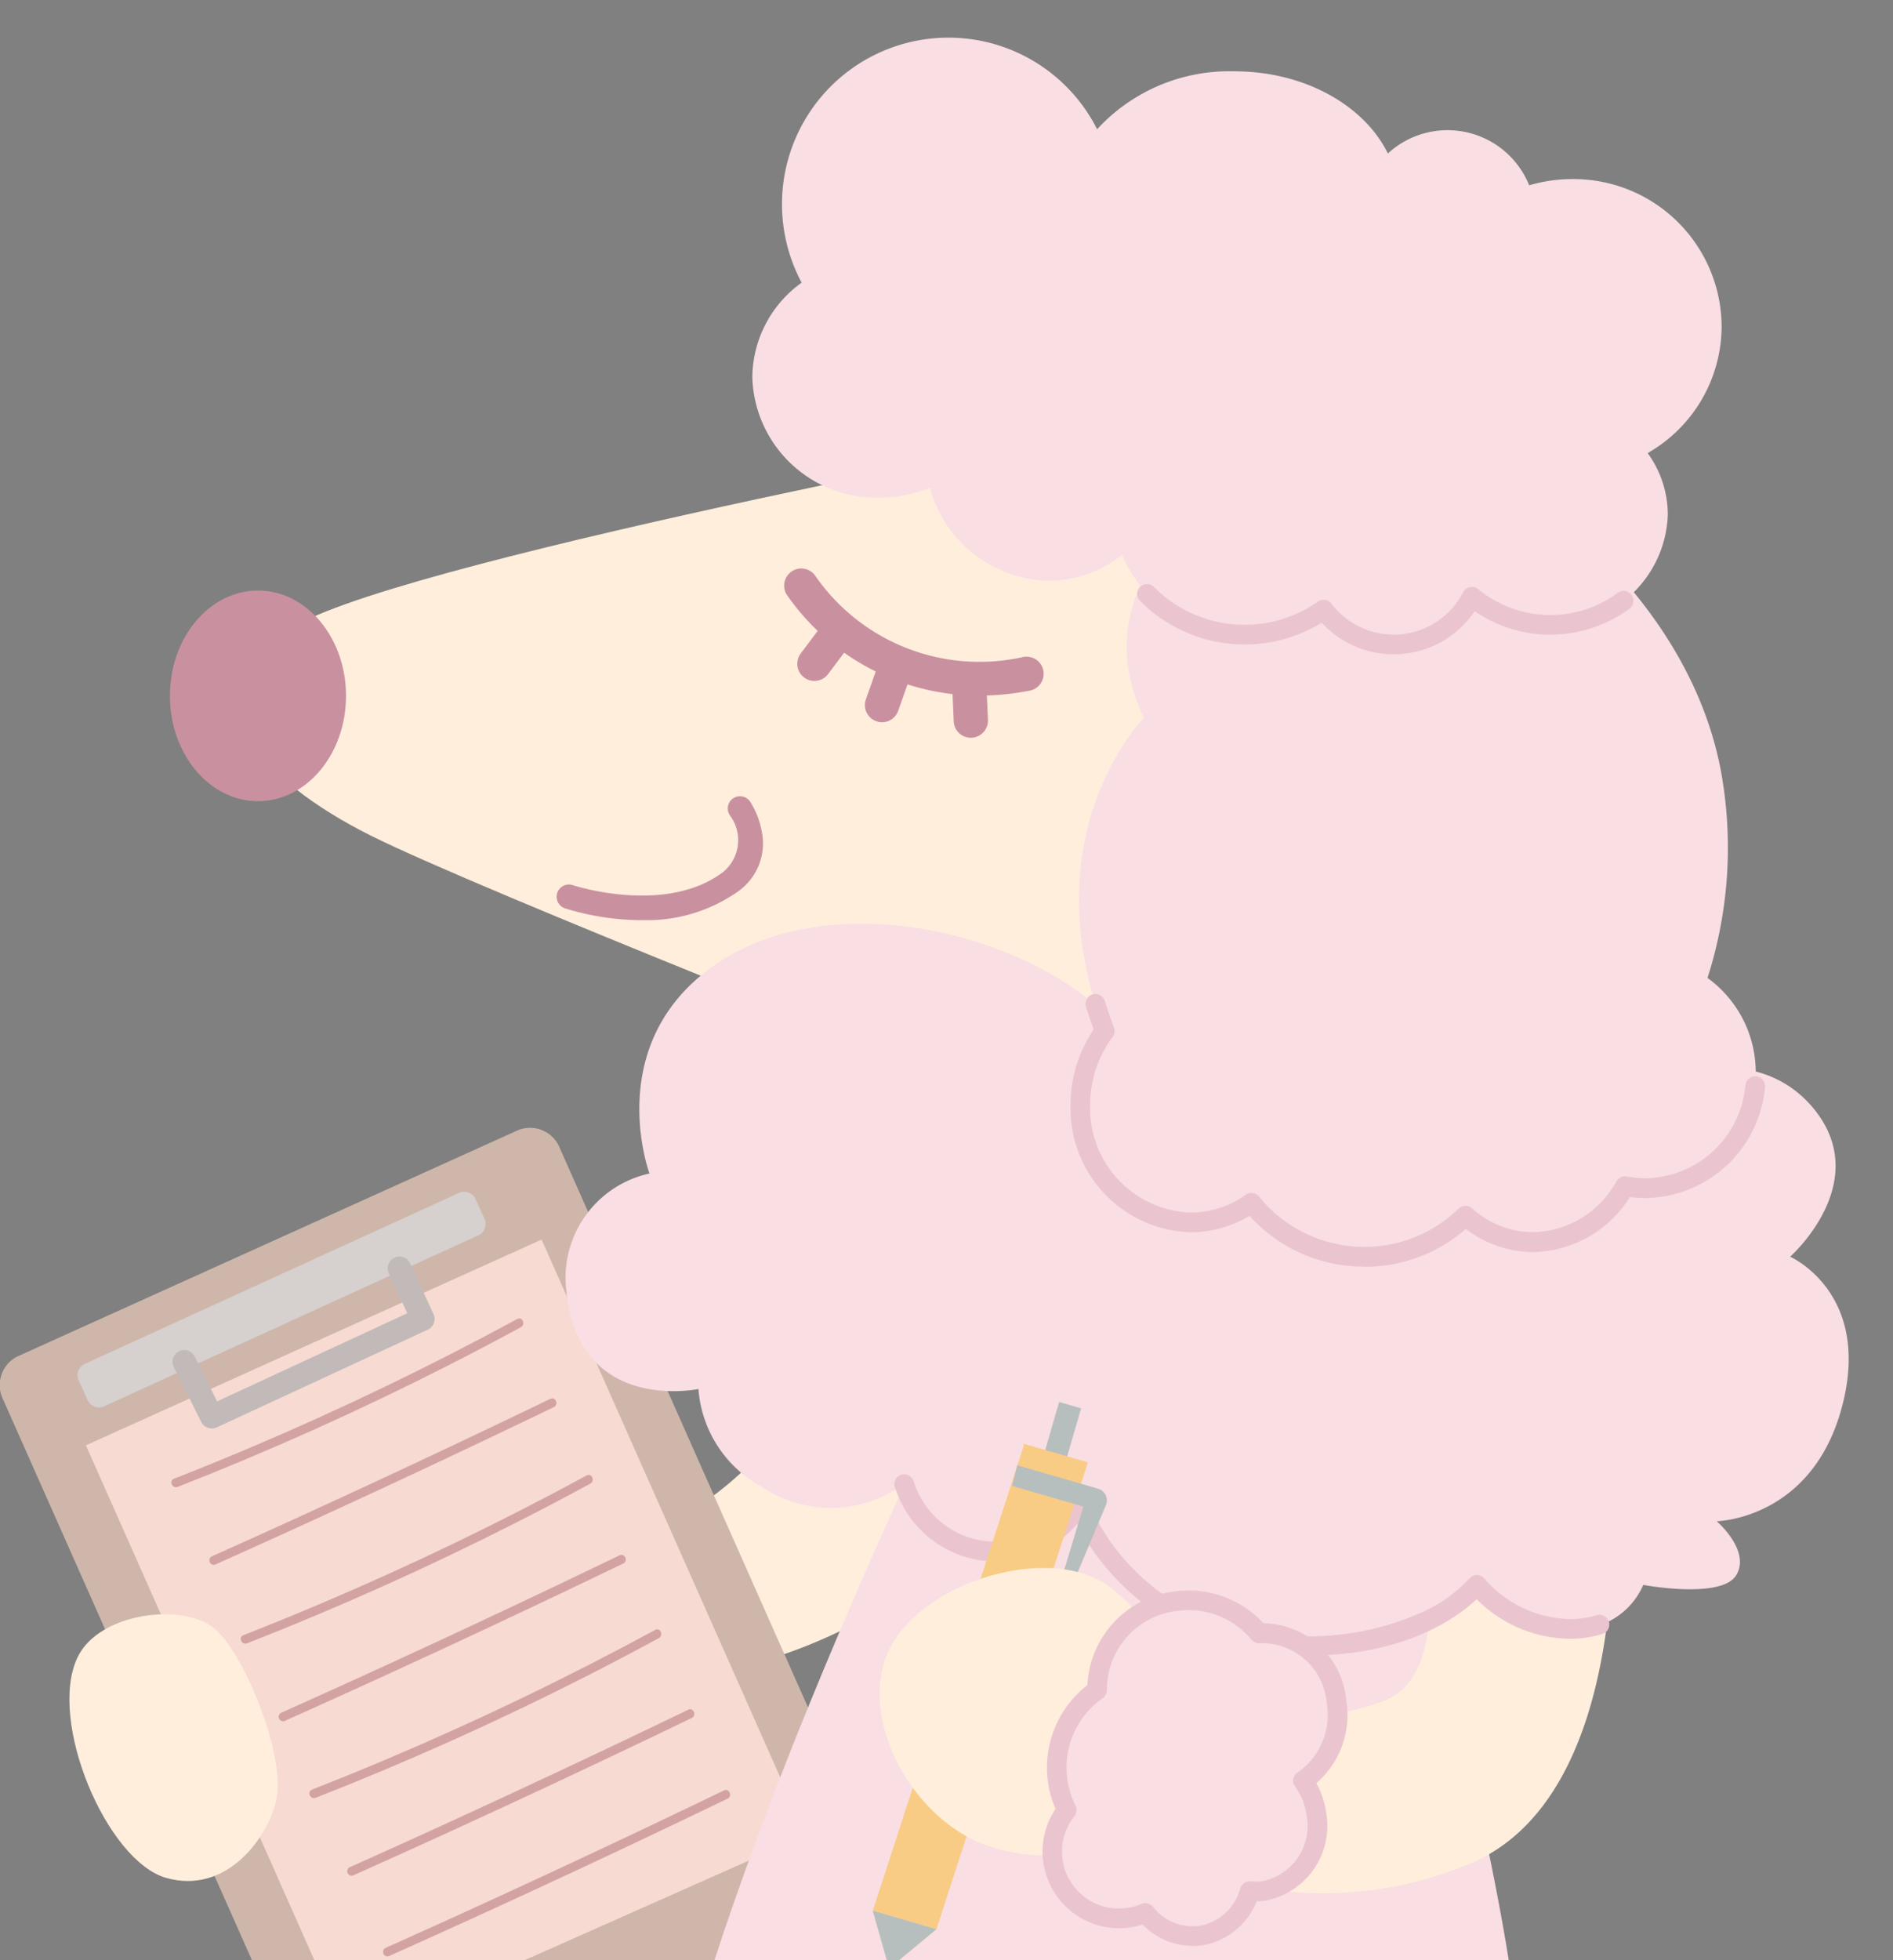
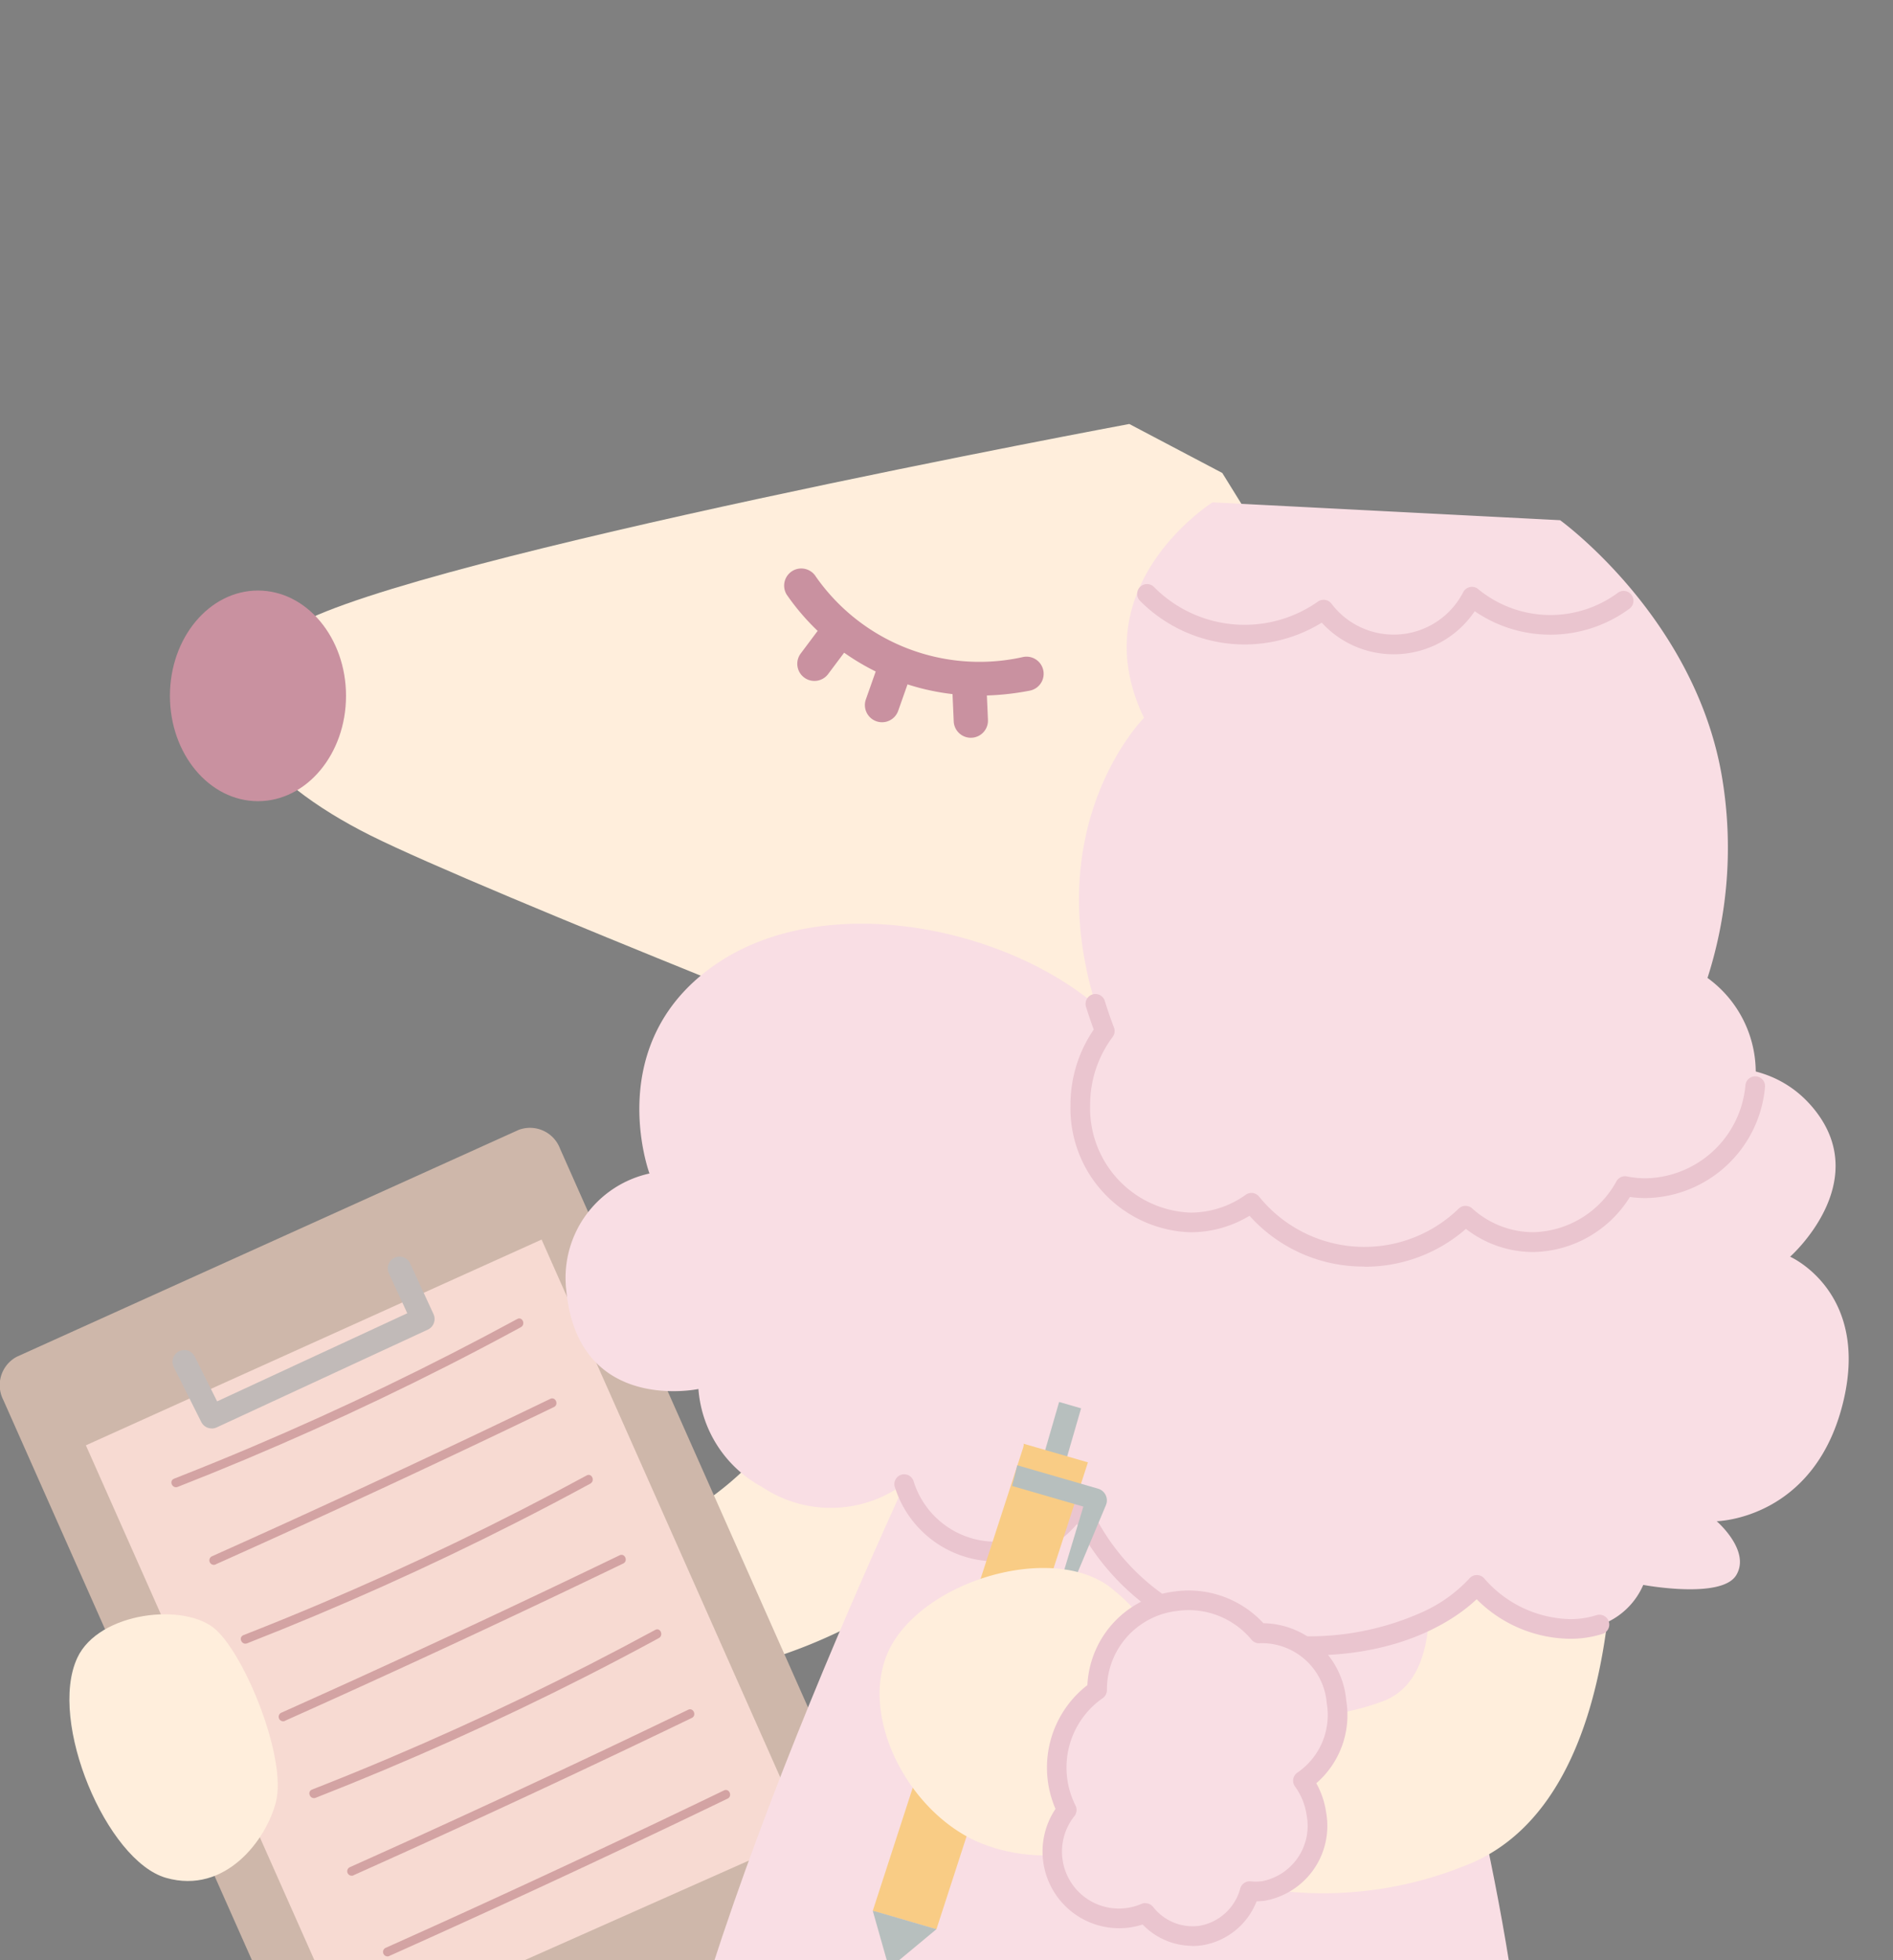
<svg xmlns="http://www.w3.org/2000/svg" width="86" height="89" viewBox="0 0 86 89">
  <rect x="0" y="0" width="86" height="89" fill="#808080" stroke="none" />
  <defs>
    <clipPath id="clip-path">
      <rect id="長方形_82" data-name="長方形 82" width="86" height="89" transform="translate(33 2087)" fill="#fff" stroke="#707070" stroke-width="1" />
    </clipPath>
    <clipPath id="clip-path-2">
      <rect id="長方形_90" data-name="長方形 90" width="86" height="159.874" fill="none" />
    </clipPath>
  </defs>
  <g id="マスクグループ_6" data-name="マスクグループ 6" transform="translate(-33 -2087)" clip-path="url(#clip-path)">
    <g id="グループ_131" data-name="グループ 131" transform="translate(33 2088.681)">
      <g id="グループ_130" data-name="グループ 130" clip-path="url(#clip-path-2)">
        <path id="パス_918" data-name="パス 918" d="M142.438,356.042s9.787-1.162,12.593-9.433l13.01-.816a23.391,23.391,0,0,1-14.388,14.191c-11.522,4.176-8.425,1.772-8.425,1.772Z" transform="translate(-118.037 -286.555)" fill="#ffeedc" />
        <path id="パス_919" data-name="パス 919" d="M.148,301.383l14.267,32.13a1.46,1.46,0,0,0,1.872.854l22.865-10.153a1.461,1.461,0,0,0,.622-1.962L25.443,289.977a1.459,1.459,0,0,0-1.879-.851l-22.8,10.3a1.462,1.462,0,0,0-.615,1.959" transform="translate(0 -239.505)" fill="#ceb7aa" />
        <path id="パス_920" data-name="パス 920" d="M22.78,328.068l11.954,26.92,20.758-9.217L43.483,318.726Z" transform="translate(-18.878 -264.125)" fill="#f7dad2" />
        <path id="パス_921" data-name="パス 921" d="M45.737,347.279q6.237-2.444,12.219-5.48,1.7-.862,3.371-1.771c.231-.125.067-.5-.165-.372q-5.888,3.194-12.064,5.813-1.753.743-3.526,1.437c-.246.1-.081.468.165.372" transform="translate(-37.664 -281.448)" fill="#d3a3a3" />
        <path id="パス_922" data-name="パス 922" d="M55.8,368.357q6.019-2.693,11.976-5.52,1.7-.806,3.39-1.622c.237-.114.073-.487-.165-.372q-5.939,2.865-11.94,5.6-1.71.778-3.426,1.546a.2.2,0,0,0,.165.372" transform="translate(-46.002 -299.009)" fill="#d3a3a3" />
        <path id="パス_923" data-name="パス 923" d="M64.148,388.741q6.237-2.444,12.219-5.48,1.7-.862,3.371-1.77c.231-.125.067-.5-.165-.372q-5.888,3.194-12.064,5.813-1.753.743-3.527,1.437c-.246.1-.08.468.165.372" transform="translate(-52.921 -315.808)" fill="#d3a3a3" />
        <path id="パス_924" data-name="パス 924" d="M74.206,409.819q6.019-2.693,11.976-5.52,1.7-.806,3.39-1.622c.237-.114.073-.487-.165-.372q-5.938,2.865-11.94,5.6-1.71.778-3.426,1.546a.2.2,0,0,0,.165.372" transform="translate(-61.259 -333.368)" fill="#d3a3a3" />
        <path id="パス_925" data-name="パス 925" d="M82.327,429.68q6.237-2.444,12.219-5.48,1.7-.862,3.371-1.771c.231-.125.067-.5-.165-.372q-5.888,3.194-12.064,5.813-1.753.743-3.527,1.437c-.246.1-.08.468.165.372" transform="translate(-67.986 -349.733)" fill="#d3a3a3" />
        <path id="パス_926" data-name="パス 926" d="M92.385,450.758q6.019-2.692,11.976-5.52,1.7-.806,3.39-1.622c.237-.114.073-.487-.165-.372q-5.938,2.865-11.94,5.6-1.71.778-3.426,1.546a.2.2,0,0,0,.165.372" transform="translate(-76.324 -367.294)" fill="#d3a3a3" />
        <path id="パス_927" data-name="パス 927" d="M101.879,472.137q6.019-2.693,11.976-5.52,1.7-.806,3.39-1.622c.237-.114.073-.487-.165-.372q-5.939,2.865-11.94,5.6-1.71.778-3.426,1.546a.2.2,0,0,0,.165.372" transform="translate(-84.191 -385.01)" fill="#d3a3a3" />
-         <path id="パス_928" data-name="パス 928" d="M38.763,308.039l-17,7.764a.565.565,0,0,1-.748-.279l-.41-.9a.565.565,0,0,1,.279-.748l17-7.763a.565.565,0,0,1,.748.279l.41.9a.565.565,0,0,1-.279.748" transform="translate(-17.031 -253.631)" fill="#d6d0ce" />
        <path id="パス_929" data-name="パス 929" d="M47.56,330.977a.533.533,0,0,1-.477-.294L45.839,328.2a.533.533,0,1,1,.953-.477l1.012,2.024,8.639-4-.843-1.826a.533.533,0,0,1,.968-.446l1.066,2.309a.533.533,0,0,1-.26.707l-9.592,4.44a.531.531,0,0,1-.224.049" transform="translate(-37.94 -267.8)" fill="#c1bab8" />
        <path id="パス_930" data-name="パス 930" d="M18.766,420.018c.981-2.1,4.932-2.536,6.307-1.268s3.207,5.855,2.72,7.8c-.434,1.73-2.3,4.225-4.994,3.457s-5.378-7.106-4.033-9.987" transform="translate(-15.255 -346.425)" fill="#ffeedc" />
        <path id="パス_931" data-name="パス 931" d="M103.544,102.563s-32.249,6-37.809,9.119-1.557,7.117,3.336,9.563c5.072,2.536,26.911,11.12,26.911,11.12l14.234,1.112,4.448-17.57-6.895-11.12Z" transform="translate(-52.24 -84.993)" fill="#ffeedc" />
        <path id="パス_932" data-name="パス 932" d="M53.029,151.485c0,2.641-1.792,4.782-4,4.782s-4-2.141-4-4.782,1.792-4.782,4-4.782,4,2.141,4,4.782" transform="translate(-37.309 -121.571)" fill="#c991a0" />
        <path id="パス_933" data-name="パス 933" d="M181.878,628.694s-17.127,31.39-20.686,37.84c-1.7,3.079-2.891,7.7,0,9.3s5.748-2.239,7.99-4.88,24.927-38,26.928-44.454l-8.674-3.336Z" transform="translate(-132.129 -516.41)" fill="#ffeedc" />
        <path id="パス_934" data-name="パス 934" d="M231.509,632.56s17.879,30.968,21.592,37.33c1.773,3.037,3.076,7.631.224,9.3s-5.8-2.1-8.1-4.686-25.836-37.392-27.993-43.791l8.591-3.544Z" transform="translate(-180.014 -519.725)" fill="#ffeedc" />
-         <path id="パス_935" data-name="パス 935" d="M243.552,13.122a6.729,6.729,0,0,0-6.783-6.672,6.889,6.889,0,0,0-1.96.284,4,4,0,0,0-6.42-1.446c-1.067-2.18-3.783-3.73-6.966-3.73a8.155,8.155,0,0,0-6.244,2.63,7.562,7.562,0,1,0-13.423,6.966,5.335,5.335,0,0,0-2.24,4.305,5.623,5.623,0,0,0,5.782,5.449,6.066,6.066,0,0,0,2.28-.441,5.733,5.733,0,0,0,5.393,4.222,5.376,5.376,0,0,0,3.343-1.176,5.885,5.885,0,0,0,5.554,3.623,6.18,6.18,0,0,0,3.6-1.137,4,4,0,0,0,6.738-.586,5.522,5.522,0,0,0,3.562,1.278,5.179,5.179,0,0,0,5.338-5,4.765,4.765,0,0,0-.915-2.8,6.649,6.649,0,0,0,3.361-5.76" transform="translate(-165.337)" fill="#f9dee4" />
        <path id="パス_936" data-name="パス 936" d="M314.7,144.918a19.347,19.347,0,0,0,.64-9.2c-1.257-7.19-7.339-11.573-7.339-11.573l-15.791-.811s-6,3.781-3.114,9.786c0,0-5.218,5.22-1.78,14.217a5.538,5.538,0,0,0-1.112,3.353,5.179,5.179,0,0,0,5,5.338,4.762,4.762,0,0,0,2.77-.892,6.6,6.6,0,0,0,9.726.585,4.622,4.622,0,0,0,3.073,1.2,4.879,4.879,0,0,0,4.172-2.54,4.826,4.826,0,0,0,.943.094,5.119,5.119,0,0,0,5-5.227,5.287,5.287,0,0,0-2.2-4.327" transform="translate(-237.124 -102.206)" fill="#f9dee4" />
        <path id="パス_937" data-name="パス 937" d="M313.138,148.091a4.409,4.409,0,0,1-3.267-1.434,6.693,6.693,0,0,1-8.28-1.016.447.447,0,0,1,.649-.613,5.792,5.792,0,0,0,7.456.673.447.447,0,0,1,.615.093,3.55,3.55,0,0,0,5.986-.521.447.447,0,0,1,.684-.137,5.163,5.163,0,0,0,6.35.159.447.447,0,0,1,.538.713,6.067,6.067,0,0,1-7.049.129,4.431,4.431,0,0,1-3.682,1.955" transform="translate(-249.823 -120.066)" fill="#eac5cf" />
        <path id="パス_938" data-name="パス 938" d="M385.818,525.045a6.127,6.127,0,0,0-4.265-6.056,8.354,8.354,0,0,0-16.419,2.052,8.1,8.1,0,0,0,.794,3.5,6.965,6.965,0,0,0-1.683,4.5,6.758,6.758,0,0,0,.068.939,6.29,6.29,0,0,0-2.514,5.066,6.119,6.119,0,0,0,6,6.227,5.8,5.8,0,0,0,1.872-.31,3.4,3.4,0,0,0,2.8,1.422,3.231,3.231,0,0,0,3.336-3.114c0-.021,0-.042,0-.063a3.788,3.788,0,0,0,1.894.507,3.949,3.949,0,0,0,3.892-4c0-.077-.007-.152-.011-.228a3.126,3.126,0,0,0,2.9-3.22,3.339,3.339,0,0,0-.867-2.266,6.5,6.5,0,0,0,2.2-4.962" transform="translate(-299.818 -424.962)" fill="#f9dee4" />
        <path id="パス_939" data-name="パス 939" d="M189.609,337.547s-10.453,20.684-14.234,35.808,8.553,22.23,19.734,23.014,18.375-8.181,18.965-13.228c2-17.125-8.452-44.259-8.452-44.259Z" transform="translate(-144.755 -279.721)" fill="#f9dee4" />
-         <path id="パス_940" data-name="パス 940" d="M367.363,545.7a.447.447,0,0,1-.278-.8c3.66-2.9,5.575-6.568,5.85-8.916a55.114,55.114,0,0,0-.392-13.428.447.447,0,1,1,.885-.119,55.982,55.982,0,0,1,.394,13.651c-.411,3.513-3.4,7.309-6.182,9.513a.445.445,0,0,1-.277.1" transform="translate(-304.059 -432.616)" fill="#eac5cf" />
        <path id="パス_941" data-name="パス 941" d="M310.316,380.128s2.56,8.131-1.411,9.438a11.435,11.435,0,0,1-10.338-1.356,8.106,8.106,0,0,0-.473,1.32,31.583,31.583,0,0,0-.674,4.125c-.087.639-.2,1.272-.322,1.906a17.2,17.2,0,0,0,15.578,1.459c8.187-3.034,6.7-18.158,6.7-18.158Z" transform="translate(-246.202 -313.958)" fill="#ffeedc" />
        <path id="パス_942" data-name="パス 942" d="M153.8,246.355s-2.224-6,3.114-9.563,14.334-1.335,18.176,2.891a16.6,16.6,0,0,1,10.069-1.779c6.227.667,9.341,3.558,9.341,3.558l4.893.667s4.671-2,7.34,1.335-1.112,6.672-1.112,6.672,3.558,1.557,2.446,6.45c-1.248,5.491-5.782,5.56-5.782,5.56s1.557,1.335.89,2.447-4.226.445-4.226.445a3.329,3.329,0,0,1-3.336,2,5.71,5.71,0,0,1-4.226-2s-2.669,3.336-9.341,2.669a10.479,10.479,0,0,1-8.735-6.291,4.52,4.52,0,0,1-4.387,2.066,4.375,4.375,0,0,1-3.558-3.035,5.611,5.611,0,0,1-6.45.144,5.517,5.517,0,0,1-2.891-4.448s-5.445,1.155-6-4.448a4.852,4.852,0,0,1,3.781-5.338" transform="translate(-124.295 -194.757)" fill="#f9dee4" />
        <path id="パス_943" data-name="パス 943" d="M256.017,389.081c-.56,0-1.153-.029-1.781-.091a11.016,11.016,0,0,1-8.781-5.879,4.823,4.823,0,0,1-8.288-1.715.447.447,0,0,1,.865-.223,3.9,3.9,0,0,0,3.194,2.705,4.042,4.042,0,0,0,3.937-1.854.447.447,0,0,1,.8.076,9.943,9.943,0,0,0,8.36,6,12.572,12.572,0,0,0,6.878-1.014,6.6,6.6,0,0,0,2.071-1.491.448.448,0,0,1,.7.006,5.309,5.309,0,0,0,3.873,1.829,3.892,3.892,0,0,0,1.216-.181.447.447,0,0,1,.279.849,4.8,4.8,0,0,1-1.495.225,6.077,6.077,0,0,1-4.233-1.795c-.84.792-3.2,2.551-7.6,2.551" transform="translate(-196.526 -315.596)" fill="#eac5cf" />
        <path id="パス_944" data-name="パス 944" d="M297.238,266.109a6.942,6.942,0,0,1-5.213-2.305,5.186,5.186,0,0,1-2.683.749,5.631,5.631,0,0,1-5.451-5.784,6.044,6.044,0,0,1,1.056-3.421c-.125-.339-.24-.679-.344-1.014a.447.447,0,1,1,.853-.264c.121.391.259.79.41,1.186a.446.446,0,0,1-.061.429,5.126,5.126,0,0,0-1.021,3.084,4.739,4.739,0,0,0,4.558,4.891,4.318,4.318,0,0,0,2.511-.81.446.446,0,0,1,.609.087,6.151,6.151,0,0,0,9.063.544.447.447,0,0,1,.609-.016,4.156,4.156,0,0,0,2.777,1.085,4.432,4.432,0,0,0,3.787-2.32.447.447,0,0,1,.472-.213,4.375,4.375,0,0,0,.856.085,4.637,4.637,0,0,0,4.527-4.22.447.447,0,1,1,.888.1A5.529,5.529,0,0,1,310.027,263a5.249,5.249,0,0,1-.722-.05,5.271,5.271,0,0,1-4.394,2.5,4.987,4.987,0,0,1-3.055-1.051,6.968,6.968,0,0,1-4.618,1.718" transform="translate(-235.258 -210.283)" fill="#eac5cf" />
        <path id="パス_945" data-name="パス 945" d="M146.149,787.549c-3.036.164-5.4,2.241-5.338,4.663a5.844,5.844,0,0,0-2.8,5.259,5.987,5.987,0,0,0,5.785,5.547,6.793,6.793,0,0,0,6.152,3.035,7.253,7.253,0,0,0,2.134-.442,4.948,4.948,0,0,0,3.5,1.163,4.564,4.564,0,0,0,4.509-4.6,4.007,4.007,0,0,0-.232-1.129A3.867,3.867,0,0,0,161.8,797.6a3.971,3.971,0,0,0-2.826-3.433,3.467,3.467,0,0,0,.073-.9c-.122-2.258-2.407-3.971-5.1-3.825a5.593,5.593,0,0,0-2.439.7,5.691,5.691,0,0,0-5.358-2.585" transform="translate(-114.36 -652.625)" fill="#f9dee4" />
        <path id="パス_946" data-name="パス 946" d="M332.788,802.049c1.965-2.319,2.076-5.461.276-7.083a5.844,5.844,0,0,0-1.9-5.648,5.987,5.987,0,0,0-8,.4,6.793,6.793,0,0,0-6.431,2.388,7.252,7.252,0,0,0-1.145,1.855,4.948,4.948,0,0,0-3.25,1.747,4.564,4.564,0,0,0,.248,6.437,4,4,0,0,0,.98.607,3.867,3.867,0,0,0,1.172,3.781,3.97,3.97,0,0,0,4.436.3,3.473,3.473,0,0,0,.606.673c1.725,1.462,4.539.977,6.286-1.083a5.6,5.6,0,0,0,1.167-2.253,5.691,5.691,0,0,0,5.559-2.12" transform="translate(-257.831 -652.981)" fill="#f9dee4" />
        <path id="パス_947" data-name="パス 947" d="M235.106,510.261l-.128.608.1.029.225-.584Z" transform="translate(-194.724 -422.847)" fill="#191919" />
        <rect id="長方形_89" data-name="長方形 89" width="2.493" height="1.039" transform="translate(47.423 64.369) rotate(-73.848)" fill="#b7bfbe" />
        <path id="パス_948" data-name="パス 948" d="M238.286,372.982l-6.837,21.042,2.892.838,6.883-21.2-2.932-.849s.04.011-.006.17" transform="translate(-191.799 -308.945)" fill="#f9cc85" />
        <path id="パス_949" data-name="パス 949" d="M231.449,496.633l.666,2.347.3.087,1.927-1.6-2.746-.8Z" transform="translate(-191.799 -411.554)" fill="#b7bfbe" />
        <path id="パス_950" data-name="パス 950" d="M268.633,378.547l3.672,1.063a.554.554,0,0,1,.356.746l-2.92,6.943a.087.087,0,0,1-.166-.05l2.06-6.826-3.237-.937Z" transform="translate(-222.418 -313.698)" fill="#b7bfbe" />
        <path id="パス_951" data-name="パス 951" d="M246.394,410.653a7.029,7.029,0,0,0-2.429-3.827c-2.406-2.184-8.087-.76-10.017,2.218s.514,7.931,4.062,9.274a7.827,7.827,0,0,0,6.451-.43,71.385,71.385,0,0,1,1.933-7.235" transform="translate(-193.308 -336.256)" fill="#ffeedc" />
        <path id="パス_952" data-name="パス 952" d="M291.987,418.97a3.383,3.383,0,0,0-3.514-3.112,4.142,4.142,0,0,0-3.8-1.458,4.047,4.047,0,0,0-3.56,4.033,4.286,4.286,0,0,0-1.379,5.444,3.031,3.031,0,0,0,3.572,4.674,2.729,2.729,0,0,0,2.5,1.024,2.761,2.761,0,0,0,2.242-2.015,2.628,2.628,0,0,0,.631-.01,3,3,0,0,0,2.4-3.491,3.331,3.331,0,0,0-.611-1.511,3.59,3.59,0,0,0,1.523-3.576" transform="translate(-231.268 -343.374)" fill="#f9dee4" />
        <path id="パス_953" data-name="パス 953" d="M283.276,427.89a3.163,3.163,0,0,1-2.261-.971,3.405,3.405,0,0,1-.582.135,3.481,3.481,0,0,1-3.376-5.384,4.733,4.733,0,0,1,1.449-5.62,4.5,4.5,0,0,1,3.944-4.249,4.622,4.622,0,0,1,4.052,1.438,3.84,3.84,0,0,1,3.764,3.512,4.087,4.087,0,0,1-1.361,3.754,3.817,3.817,0,0,1,.448,1.333,3.451,3.451,0,0,1-2.779,4,3,3,0,0,1-.381.028,3.2,3.2,0,0,1-2.493,2,3.083,3.083,0,0,1-.426.03m-2.132-1.943a.446.446,0,0,1,.347.165,2.281,2.281,0,0,0,2.087.863,2.328,2.328,0,0,0,1.875-1.7.447.447,0,0,1,.474-.321,2.222,2.222,0,0,0,.525-.008,2.559,2.559,0,0,0,2.017-2.988,2.9,2.9,0,0,0-.528-1.309.446.446,0,0,1,.125-.644,3.167,3.167,0,0,0,1.316-3.135h0a2.959,2.959,0,0,0-3.022-2.73.447.447,0,0,1-.4-.162,3.71,3.71,0,0,0-3.39-1.3,3.591,3.591,0,0,0-3.175,3.579.446.446,0,0,1-.191.378,3.84,3.84,0,0,0-1.236,4.877.446.446,0,0,1-.049.478,2.585,2.585,0,0,0,3.046,3.986.444.444,0,0,1,.175-.036" transform="translate(-229.105 -341.219)" fill="#eac5cf" />
        <path id="パス_954" data-name="パス 954" d="M216.809,146.633a10.634,10.634,0,0,1-8.738-4.582.778.778,0,0,1,1.319-.826,9.07,9.07,0,0,0,9.423,3.653.778.778,0,0,1,.3,1.528,12.082,12.082,0,0,1-2.3.226" transform="translate(-172.328 -116.729)" fill="#c991a0" />
        <path id="パス_955" data-name="パス 955" d="M212.214,157.915a.778.778,0,0,1-.622-1.245l.808-1.078a.778.778,0,1,1,1.245.934l-.808,1.078a.778.778,0,0,1-.623.311" transform="translate(-175.215 -128.679)" fill="#c991a0" />
        <path id="パス_956" data-name="パス 956" d="M230.141,167.93a.779.779,0,0,1-.734-1.038l.449-1.271a.778.778,0,0,1,1.468.519l-.449,1.271a.779.779,0,0,1-.734.519" transform="translate(-190.07 -136.818)" fill="#c991a0" />
        <path id="パス_957" data-name="パス 957" d="M253.409,171.682a.778.778,0,0,1-.777-.745l-.059-1.346a.778.778,0,1,1,1.555-.068l.059,1.346a.778.778,0,0,1-.744.812h-.034" transform="translate(-209.304 -139.865)" fill="#c991a0" />
-         <path id="パス_958" data-name="パス 958" d="M151.459,206.861a11.934,11.934,0,0,1-3.5-.541.556.556,0,0,1,.357-1.053c.065.022,4.212,1.376,6.827-.585a1.875,1.875,0,0,0,.314-2.585.556.556,0,0,1,.927-.615,3.822,3.822,0,0,1,.531,1.385,2.667,2.667,0,0,1-1.1,2.7,7.178,7.178,0,0,1-4.354,1.29" transform="translate(-122.301 -166.761)" fill="#c991a0" />
        <path id="パス_959" data-name="パス 959" d="M293.972,725.366a.333.333,0,0,1-.286-.505l6-10.008a.334.334,0,0,1,.572.343l-6,10.008a.333.333,0,0,1-.286.162" transform="translate(-243.335 -592.256)" fill="#f4dac3" />
        <path id="パス_960" data-name="パス 960" d="M257.62,686.4a.333.333,0,0,1-.287-.5l3.225-5.449a.334.334,0,1,1,.574.34l-3.225,5.449a.334.334,0,0,1-.287.164" transform="translate(-213.211 -563.747)" fill="#f4dac3" />
      </g>
    </g>
  </g>
</svg>